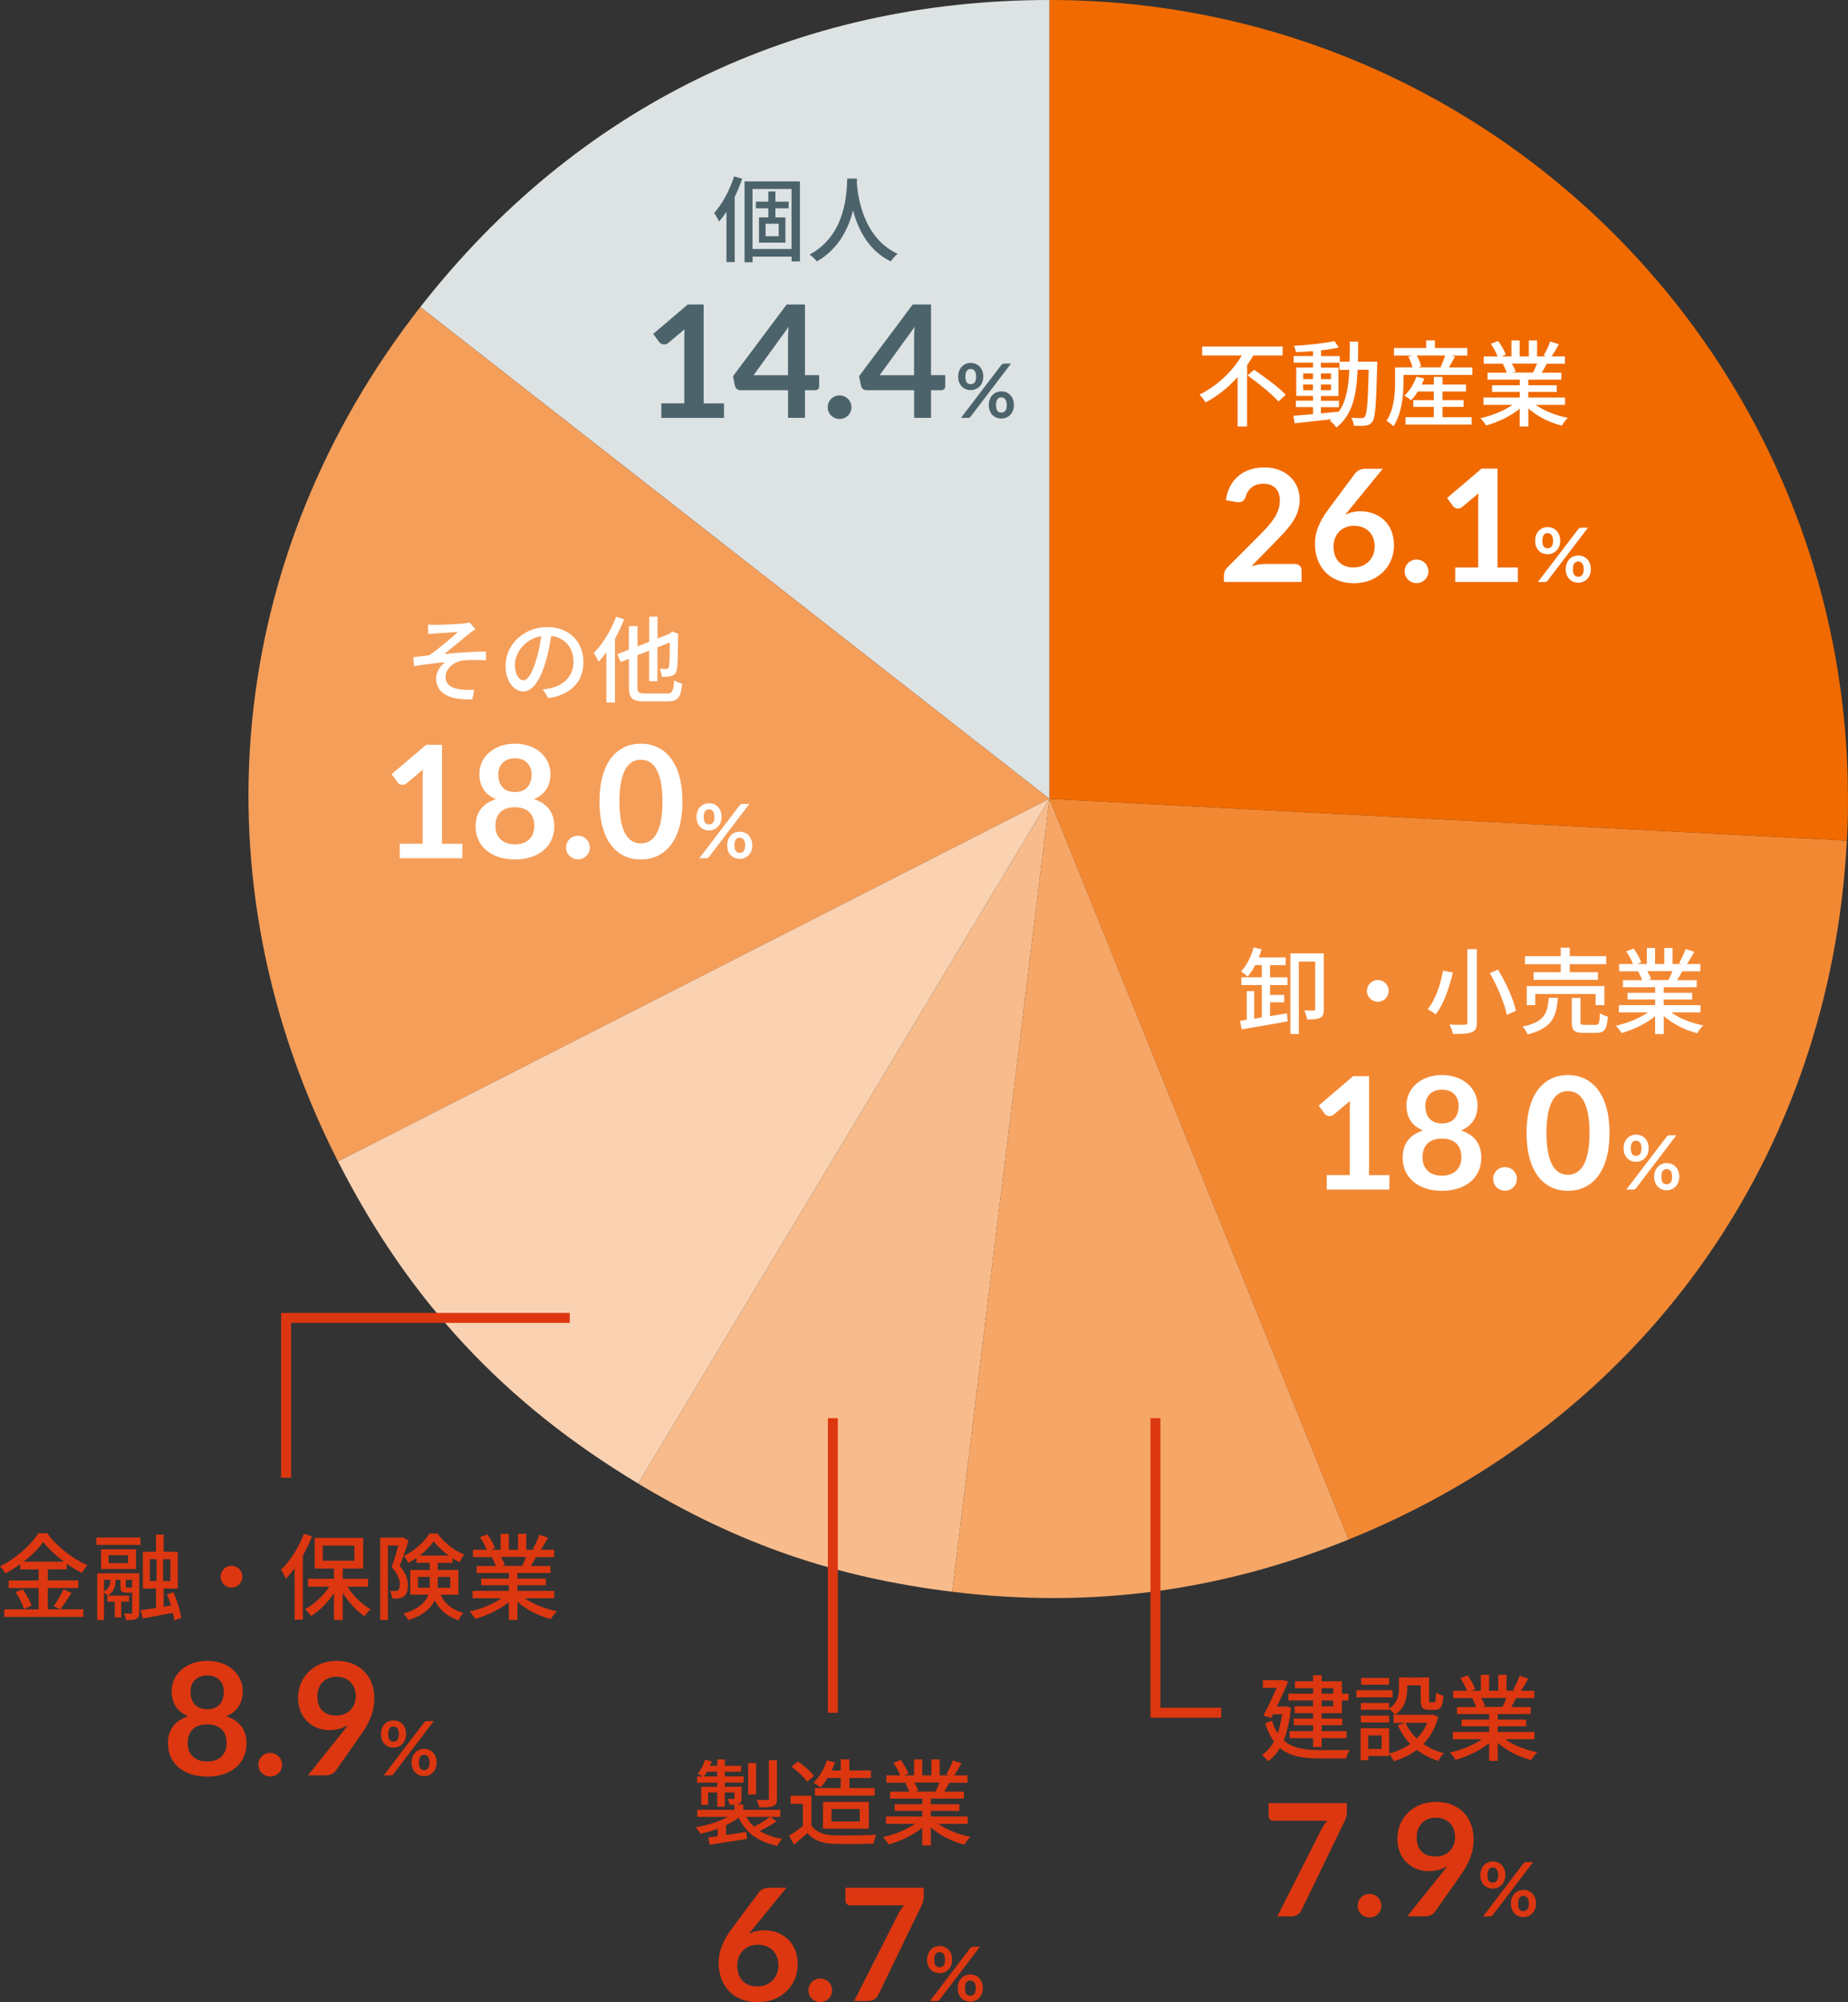
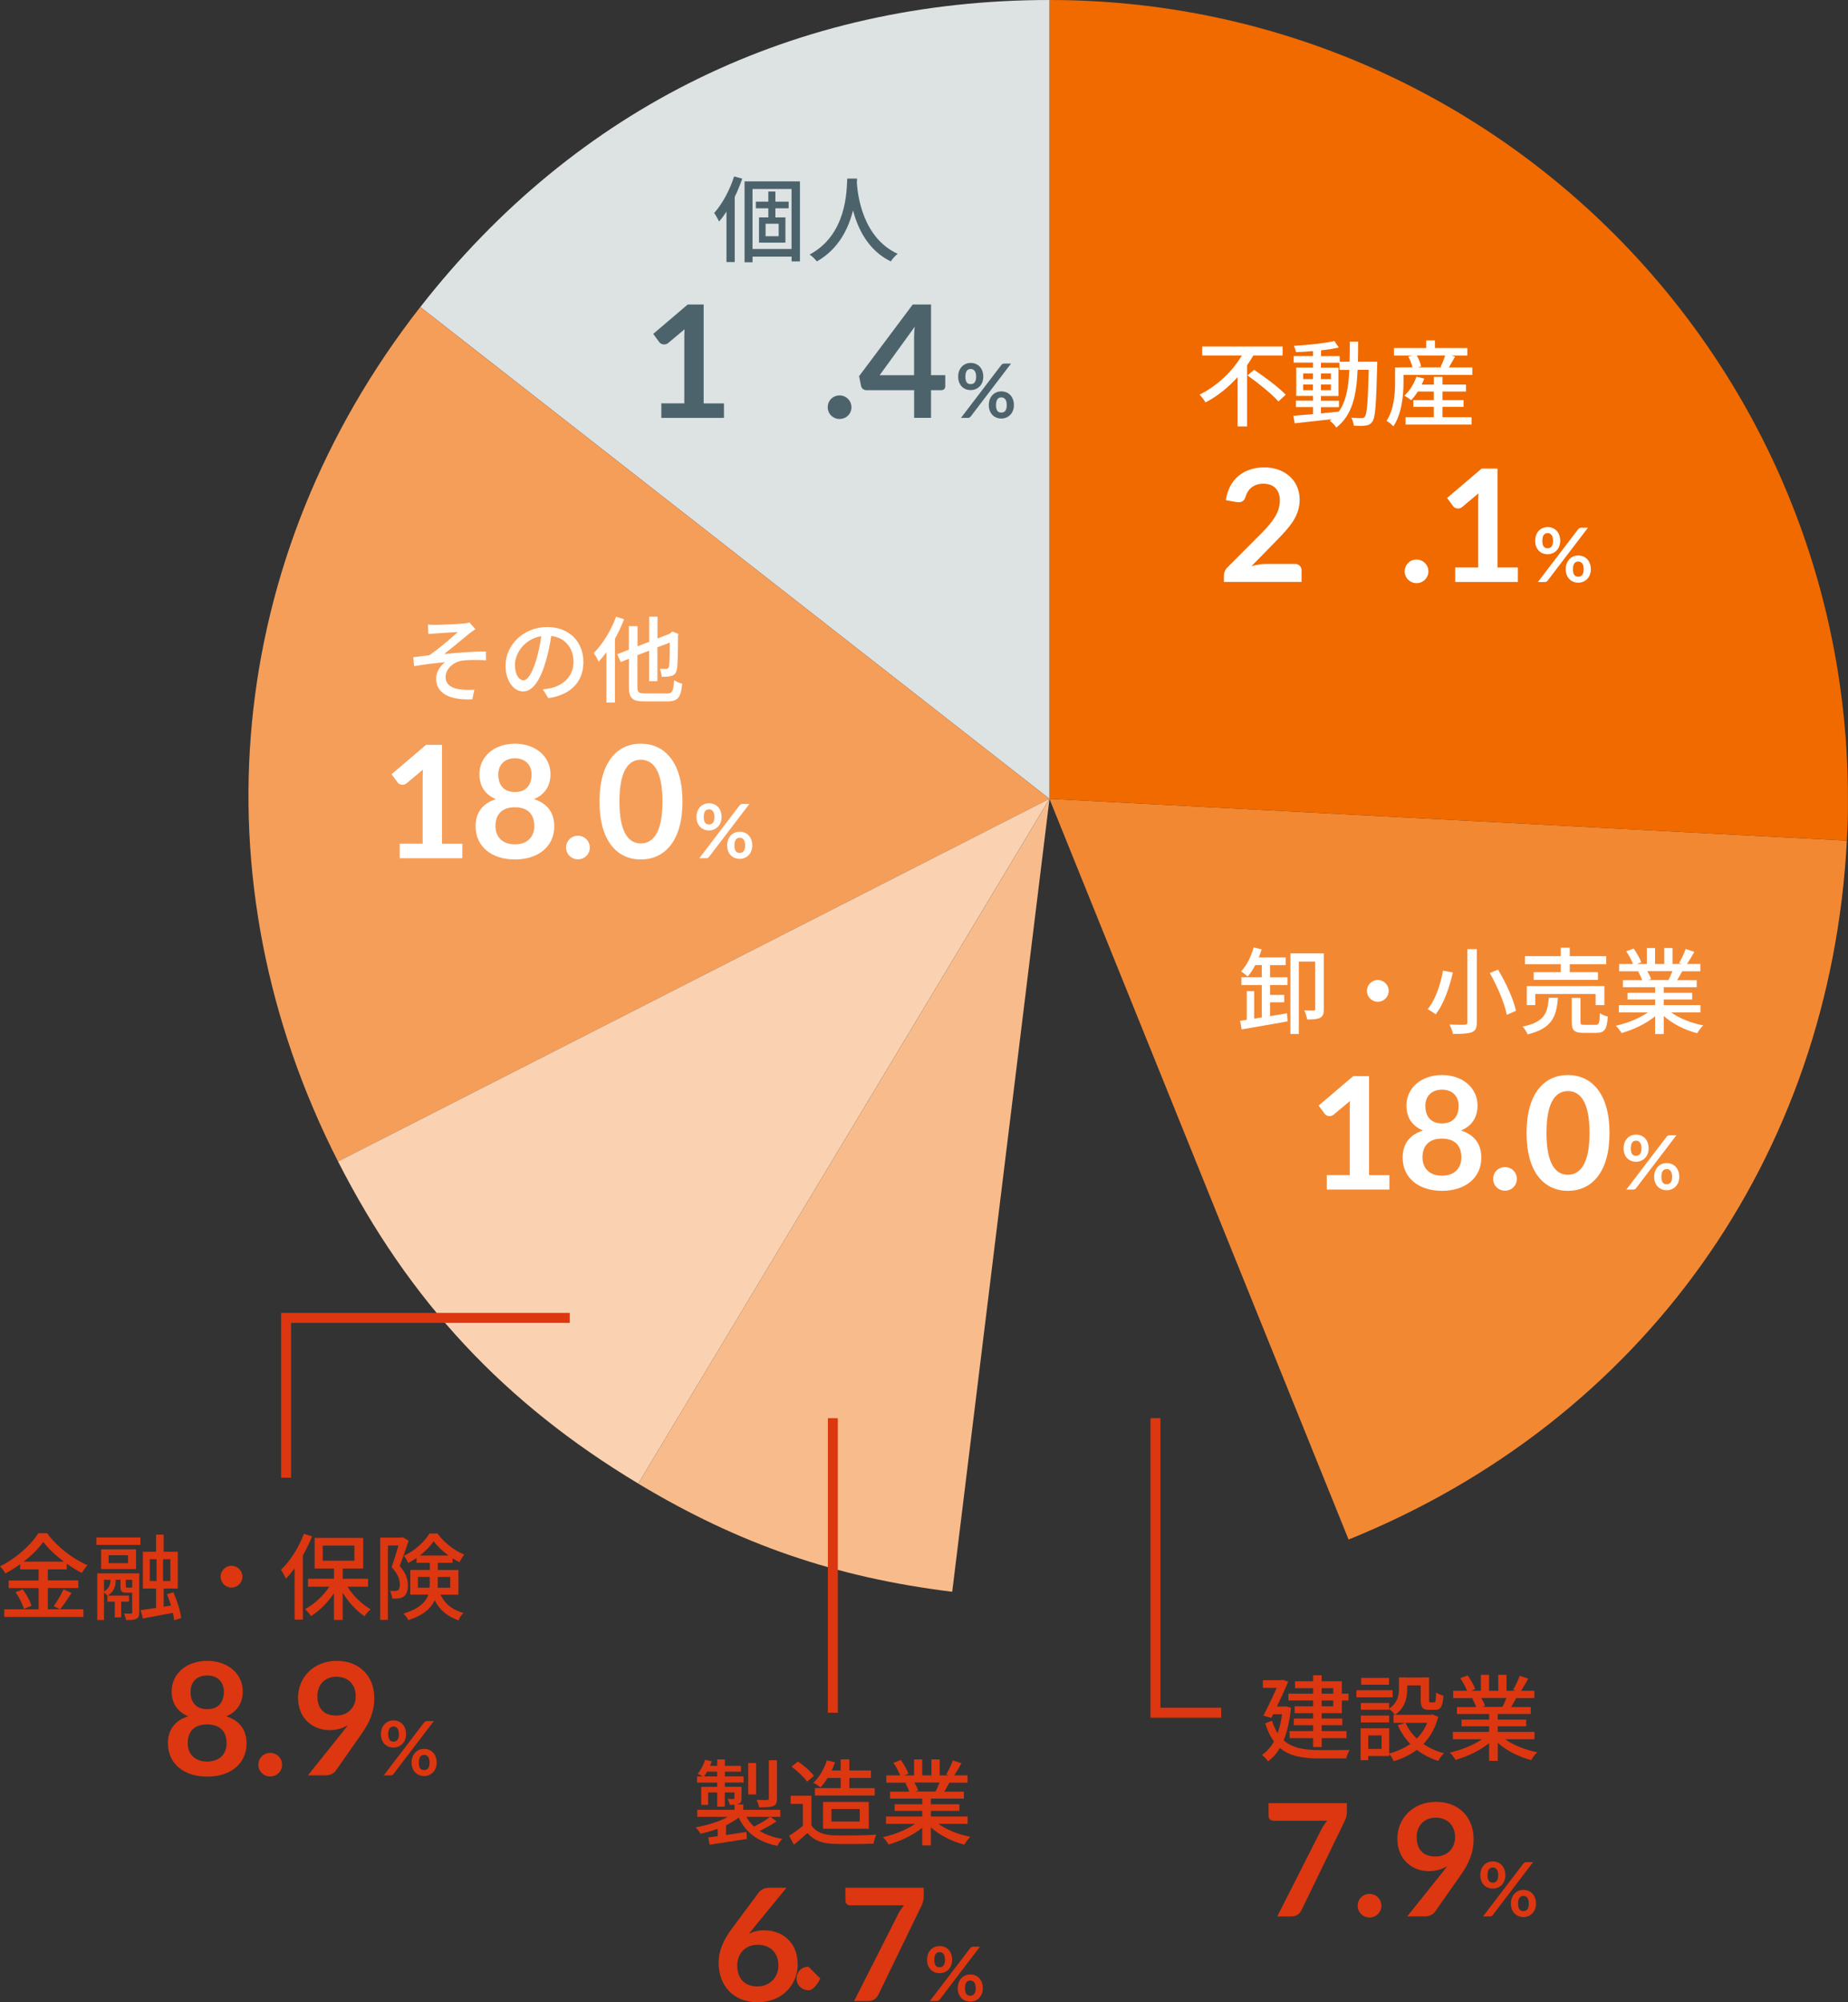
<svg xmlns="http://www.w3.org/2000/svg" id="b" width="371.73" height="402.56" viewBox="0 0 371.73 402.56">
  <rect x="0" y="0" width="371.73" height="402.56" fill="#333333" stroke="none" />
  <defs>
    <style>.d{fill:none;stroke:#dc3710;stroke-miterlimit:10;stroke-width:2px;}.e{fill:#f8bc8c;}.f{fill:#f59e59;}.g{fill:#dde2e3;}.h{fill:#dc3710;}.i{fill:#f38833;}.j{fill:#fad2b2;}.k{fill:#4c636c;}.l{fill:#fff;}.m{fill:#f06a00;}.n{fill:#f6a666;}</style>
  </defs>
  <g id="c">
    <path class="g" d="M211.11,160.61L84.55,61.73C115.95,21.54,160.11,0,211.11,0v160.61Z" />
    <path class="f" d="M211.11,160.61l-143.11,72.92c-28.95-56.83-22.72-121.54,16.54-171.8l126.57,98.88Z" />
    <path class="j" d="M211.11,160.61l-82.72,137.67c-26.99-16.22-46.09-36.7-60.39-64.76l143.11-72.92Z" />
    <path class="e" d="M211.11,160.61l-19.57,159.42c-23.51-2.89-42.85-9.55-63.15-21.74l82.72-137.67Z" />
-     <path class="n" d="M211.11,160.61l60.17,148.92c-25.91,10.47-52.01,13.9-79.74,10.5l19.57-159.42Z" />
    <path class="i" d="M211.11,160.61l160.39,8.41c-3.34,63.69-41.09,116.62-100.23,140.51l-60.17-148.92Z" />
    <path class="m" d="M211.11,160.61V0c88.7,0,160.61,71.91,160.61,160.61,0,3.81-.02,4.6-.22,8.41l-160.39-8.41Z" />
    <path class="h" d="M16.77,323.56v1.53H.85v-1.53h6.92v-4.27H1.74v-1.53h6.03v-2.23h-3.71v-1.04c-.95.68-1.95,1.3-2.97,1.85-.21-.4-.7-1.06-1.1-1.42,3.23-1.57,6.3-4.35,7.71-6.66h1.78c2,2.74,5.18,5.18,8.11,6.43-.42.45-.83,1.06-1.13,1.55-1-.51-2.04-1.15-3.04-1.85v1.13h-3.8v2.23h6.13v1.53h-6.13v4.27h7.15ZM4.56,319.56c.76,1,1.51,2.34,1.78,3.27l-1.53.66c-.23-.91-.96-2.33-1.68-3.37l1.44-.57ZM12.86,313.98c-1.66-1.25-3.16-2.65-4.16-3.97-.91,1.29-2.31,2.7-3.95,3.97h8.11ZM14.39,320.27c-.74,1.15-1.59,2.44-2.31,3.29l-1.27-.64c.66-.89,1.49-2.33,1.97-3.37l1.61.72Z" />
    <path class="h" d="M19.39,309.12h8.85v1.49h-8.85v-1.49ZM28.01,324.17c0,.68-.11,1.08-.59,1.29-.45.25-1.12.26-2.08.25-.04-.36-.23-.95-.4-1.3.6.02,1.23.02,1.4.02.19-.02.25-.08.25-.25v-3.97h-1.15c-.98,0-1.21-.25-1.21-1.29v-1.29h-.96v.02c0,1.02-.19,2.27-1.59,3.16h4.27v1.21h-1.57v3.16h-1.29v-3.16h-1.49v-1.19c-.15-.21-.44-.47-.68-.64v5.52h-1.36v-9.38h8.45v7.85ZM27.37,315.47h-7.03v-3.97h7.03v3.97ZM20.92,319.97c1.13-.62,1.29-1.61,1.29-2.34h-1.29v2.34ZM25.76,312.69h-3.91v1.59h3.91v-1.59ZM26.27,319.2c.23,0,.28-.02.32-.15v-1.42h-1.29v1.27c0,.26.04.3.26.3h.7ZM35.03,325.76c-.04-.43-.13-.95-.26-1.49-2.14.4-4.33.81-6.03,1.13l-.45-1.68c.85-.11,1.93-.26,3.1-.45v-3.89h-2.65v-7.39h2.65v-3.44h1.53v3.44h2.84v7.39h-2.84v3.65l1.48-.23c-.25-.79-.51-1.57-.81-2.27l1.29-.4c.74,1.66,1.42,3.82,1.57,5.18l-1.4.45ZM30.13,317.85h1.36v-4.37h-1.36v4.37ZM34.27,313.49h-1.47v4.37h1.47v-4.37Z" />
    <path class="h" d="M46.57,314.81c1.21,0,2.19.98,2.19,2.19s-.98,2.19-2.19,2.19-2.19-.98-2.19-2.19.98-2.19,2.19-2.19Z" />
    <path class="h" d="M62.77,308.91c-.53,1.3-1.15,2.59-1.85,3.84v12.89h-1.66v-10.34c-.57.78-1.17,1.49-1.76,2.1-.17-.42-.66-1.36-.98-1.78,1.83-1.74,3.57-4.46,4.61-7.24l1.65.53ZM69.88,319.01c1.15,1.83,2.95,3.57,4.67,4.54-.38.34-.96.96-1.23,1.4-1.59-1.06-3.2-2.82-4.39-4.71v5.46h-1.76v-5.37c-1.27,1.89-2.93,3.57-4.61,4.58-.28-.44-.81-1.06-1.21-1.4,1.81-.93,3.67-2.65,4.9-4.5h-4.29v-1.59h5.22v-2.06h-3.89v-6.16h9.77v6.16h-4.12v2.06h5.1v1.59h-4.16ZM64.92,313.79h6.37v-3.04h-6.37v3.04Z" />
    <path class="h" d="M82.2,309.76c-.51,1.55-1.19,3.54-1.81,5.08,1.32,1.47,1.64,2.74,1.66,3.86,0,1.1-.26,1.89-.85,2.29-.28.21-.64.32-1.02.38-.36.04-.85.06-1.3.02-.02-.45-.19-1.1-.45-1.53.4.02.76.02,1,.02.23,0,.45-.04.62-.13.26-.19.38-.68.38-1.21-.02-.95-.38-2.12-1.66-3.46.47-1.3,1-3.03,1.38-4.35h-2.12v14.95h-1.55v-16.54h4.29l.26-.08,1.17.7ZM88.61,320.61c1.1,2.21,2.57,3.04,4.61,3.69-.38.36-.81.96-.98,1.49-2.1-.79-3.65-1.83-4.8-4.05-.74,1.59-2.27,3.04-5.31,3.99-.15-.36-.66-1.04-.98-1.3,3.2-1,4.5-2.34,5.01-3.82h-3.63v-4.97h3.93v-1.42h-2.68v-.98c-.55.38-1.1.72-1.68,1-.15-.43-.55-1.06-.85-1.44,2.14-.98,4.16-2.86,5.14-4.48h1.61c1.34,1.82,3.4,3.46,5.37,4.22-.32.43-.7,1.06-.93,1.55-.45-.23-.93-.49-1.4-.79v.93h-2.97v1.42h4.14v4.97h-3.59ZM86.43,319.21c.02-.26.02-.51.02-.77v-1.4h-2.38v2.17h2.36ZM90.23,312.75c-1.17-.85-2.25-1.87-2.99-2.87-.66.95-1.65,1.99-2.8,2.87h5.79ZM88.06,317.04v1.44c0,.25,0,.49-.02.74h2.53v-2.17h-2.51Z" />
-     <path class="h" d="M105.56,321.31c1.65,1.21,4.08,2.17,6.47,2.63-.42.4-.95,1.1-1.21,1.57-2.48-.62-4.95-1.87-6.73-3.46v3.63h-1.74v-3.57c-1.83,1.49-4.37,2.7-6.75,3.37-.25-.43-.78-1.12-1.15-1.47,2.29-.51,4.76-1.49,6.45-2.68h-5.84v-1.47h7.3v-1.13h-5.56v-1.34h5.56v-1.13h-6.48v-1.4h3.86c-.17-.53-.49-1.21-.77-1.72l.28-.08h-4.12v-1.47h2.78c-.28-.76-.83-1.78-1.36-2.55l1.49-.55c.6.83,1.27,2,1.53,2.76l-.85.34h1.99v-3.21h1.64v3.21h1.85v-3.21h1.66v3.21h1.81l-.49-.19c.45-.76,1.04-1.97,1.32-2.82l1.74.57c-.47.85-1,1.76-1.46,2.44h2.68v1.47h-3.72l.06.02c-.34.64-.7,1.27-1.02,1.78h3.95v1.4h-6.64v1.13h5.73v1.34h-5.73v1.13h7.39v1.47h-5.92ZM100.78,313.03c.32.55.62,1.17.76,1.61l-.66.19h4.14c.28-.49.59-1.19.81-1.8h-5.05Z" />
    <path class="h" d="M33.77,350.55c0-2.69,1.29-4.58,4.08-5.48-2.22-.93-3.32-2.65-3.32-5.04,0-3.46,2.94-6.11,7.15-6.11s7.15,2.65,7.15,6.11c0,2.39-1.12,4.11-3.32,5.04,2.79.9,4.08,2.79,4.08,5.48,0,4.03-3.2,6.65-7.9,6.65s-7.9-2.61-7.9-6.65ZM45.58,350.49c0-2.5-1.46-3.79-3.91-3.79s-3.91,1.29-3.91,3.79c0,2.11,1.35,3.67,3.91,3.67s3.91-1.56,3.91-3.67ZM45.03,340.1c0-1.7-1.05-3.24-3.35-3.24s-3.35,1.54-3.35,3.24c0,1.81.82,3.54,3.35,3.54s3.35-1.73,3.35-3.54Z" />
    <path class="h" d="M54.36,352.43c1.32,0,2.38,1.05,2.38,2.38s-1.06,2.36-2.38,2.36-2.39-1.02-2.39-2.36,1.04-2.38,2.39-2.38Z" />
    <path class="h" d="M59.95,341.31c0-4.06,3.17-7.39,7.78-7.39s7.56,3.09,7.56,7.51c0,2.82-1.02,4.96-2.57,7.18l-5.21,7.43c-.36.5-1.1.9-2,.9h-3.57l7.07-8.83c.36-.44.66-.85.96-1.28-1.05.68-2.33,1.02-3.72,1.02-3.17,0-6.3-2.21-6.3-6.55ZM67.67,337.11c-2.35,0-3.83,1.64-3.83,3.91,0,2.54,1.37,3.9,3.78,3.9s3.94-1.68,3.94-3.87c0-2.47-1.61-3.94-3.89-3.94Z" />
    <path class="h" d="M79.15,351.36c-1.45,0-2.52-1.04-2.52-2.7s1.06-2.76,2.52-2.76,2.53,1.06,2.53,2.76-1.19,2.7-2.53,2.7ZM85.31,346.32c.12-.15.28-.29.6-.29h1.35l-8.11,10.64c-.12.16-.3.28-.57.28h-1.39l8.11-10.63ZM79.15,347.12c-.61,0-1.06.38-1.06,1.55s.45,1.49,1.06,1.49,1.09-.37,1.09-1.49-.48-1.55-1.09-1.55ZM85.31,357.08c-1.45,0-2.52-1.06-2.52-2.7s1.06-2.76,2.52-2.76,2.53,1.06,2.53,2.76-1.19,2.7-2.53,2.7ZM85.31,352.83c-.6,0-1.06.38-1.06,1.55s.46,1.5,1.06,1.5,1.1-.37,1.1-1.5-.49-1.55-1.1-1.55Z" />
    <path class="h" d="M259.68,343.35c-.25,2.65-.76,4.82-1.47,6.56,1.81,1.59,4.29,1.95,7.28,1.95.87.02,4.92,0,5.99-.02-.26.4-.57,1.19-.68,1.7h-5.37c-3.33,0-5.97-.42-7.96-2.1-.68,1.13-1.47,2.02-2.4,2.67-.26-.38-.87-1.04-1.23-1.27.96-.64,1.78-1.55,2.42-2.7-.7-.95-1.29-2.16-1.76-3.67l1.38-.51c.3,1,.68,1.83,1.12,2.51.4-1.1.7-2.36.89-3.82h-1.8l-.36.74-1.59-.45c.89-1.72,1.93-3.91,2.67-5.58h-2.78v-1.55h3.61l.28-.08,1.21.36c-.6,1.44-1.44,3.27-2.27,5.01h1.49l.28-.04,1.04.28ZM264.14,341.89h-4.97v-1.38h4.97v-1.1h-3.65v-1.38h3.65v-1.21h1.72v1.21h4.06v2.48h1.34v1.38h-1.34v2.55h-4.06v1.08h4.14v1.34h-4.14v1.19h4.99v1.42h-4.99v1.78h-1.72v-1.78h-4.73v-1.42h4.73v-1.19h-3.89v-1.34h3.89v-1.08h-3.72v-1.38h3.72v-1.17ZM265.86,340.51h2.33v-1.1h-2.33v1.1ZM268.18,341.89h-2.33v1.17h2.33v-1.17Z" />
    <path class="h" d="M280.13,341.25h-7.28v-1.42h7.28v1.42ZM289.31,345.18c-.6,2.27-1.64,4.06-2.99,5.46,1.19.81,2.59,1.46,4.14,1.85-.4.36-.93,1.08-1.15,1.55-1.63-.51-3.06-1.27-4.31-2.23-1.36,1.02-2.93,1.78-4.65,2.29-.17-.42-.57-1.1-.91-1.47v.42h-4.22v.85h-1.53v-6.43h5.75v5.07c1.55-.4,3.01-1.04,4.25-1.91-1.04-1.08-1.89-2.34-2.53-3.78l1.57-.47c.53,1.17,1.29,2.25,2.25,3.16.89-.87,1.61-1.93,2.1-3.16h-6.77v-1.61h7.52l.32-.08,1.15.49ZM283.06,339.57c0,1.72-.42,3.86-2.46,5.2-.21-.32-.81-.93-1.17-1.19v.17h-5.69v-1.36h5.69v1.12c1.72-1.13,1.97-2.68,1.97-3.97v-2.29h1.66v.02h2.72v-.02h1.68v4.5c0,.45.04.51.3.51h.72c.28,0,.34-.25.4-1.98.34.28,1.02.55,1.47.64-.15,2.27-.57,2.85-1.7,2.85h-1.15c-1.32,0-1.72-.43-1.72-2.02v-2.89h-2.72v.72ZM279.43,346.3h-5.69v-1.38h5.69v1.38ZM279.41,338.72h-5.6v-1.38h5.6v1.38ZM277.91,348.91h-2.68v2.72h2.68v-2.72Z" />
    <path class="h" d="M302.75,349.66c1.64,1.21,4.08,2.17,6.47,2.63-.42.4-.95,1.1-1.21,1.57-2.48-.62-4.95-1.87-6.73-3.46v3.63h-1.74v-3.57c-1.83,1.49-4.37,2.7-6.75,3.37-.25-.43-.78-1.12-1.15-1.47,2.29-.51,4.76-1.49,6.45-2.68h-5.84v-1.47h7.3v-1.13h-5.56v-1.34h5.56v-1.13h-6.48v-1.4h3.86c-.17-.53-.49-1.21-.78-1.72l.28-.08h-4.12v-1.47h2.78c-.28-.76-.83-1.78-1.36-2.55l1.49-.55c.6.83,1.27,2,1.53,2.76l-.85.34h1.98v-3.21h1.65v3.21h1.85v-3.21h1.66v3.21h1.81l-.49-.19c.45-.76,1.04-1.97,1.32-2.82l1.74.57c-.47.85-1,1.76-1.46,2.44h2.68v1.47h-3.72l.06.02c-.34.64-.7,1.27-1.02,1.78h3.95v1.4h-6.64v1.13h5.73v1.34h-5.73v1.13h7.39v1.47h-5.92ZM297.97,341.38c.32.55.62,1.17.76,1.61l-.66.19h4.14c.28-.49.59-1.19.81-1.8h-5.05Z" />
    <path class="h" d="M270.93,362.53v1.69c0,1.01-.28,1.57-.49,2l-8.61,17.76c-.36.74-.96,1.32-2.08,1.32h-2.82l8.82-17.4c.36-.71.77-1.32,1.23-1.84h-10.9c-.49,0-.9-.41-.9-.9v-2.63h15.75Z" />
    <path class="h" d="M275.49,380.78c1.32,0,2.38,1.05,2.38,2.38s-1.06,2.36-2.38,2.36-2.39-1.02-2.39-2.36,1.04-2.38,2.39-2.38Z" />
    <path class="h" d="M281.08,369.66c0-4.06,3.17-7.39,7.78-7.39s7.56,3.09,7.56,7.51c0,2.82-1.02,4.96-2.57,7.18l-5.21,7.43c-.36.5-1.1.9-2,.9h-3.57l7.07-8.83c.36-.44.66-.85.96-1.28-1.05.68-2.33,1.02-3.72,1.02-3.17,0-6.3-2.21-6.3-6.55ZM288.8,365.45c-2.35,0-3.83,1.64-3.83,3.91,0,2.54,1.37,3.9,3.78,3.9s3.94-1.68,3.94-3.87c0-2.47-1.61-3.94-3.89-3.94Z" />
    <path class="h" d="M300.28,379.71c-1.45,0-2.51-1.04-2.51-2.7s1.06-2.76,2.51-2.76,2.53,1.06,2.53,2.76-1.19,2.7-2.53,2.7ZM306.44,374.67c.12-.15.28-.29.6-.29h1.35l-8.11,10.64c-.12.16-.3.28-.57.28h-1.39l8.11-10.63ZM300.28,375.47c-.61,0-1.06.38-1.06,1.55s.45,1.49,1.06,1.49,1.09-.37,1.09-1.49-.48-1.55-1.09-1.55ZM306.44,385.43c-1.45,0-2.52-1.06-2.52-2.7s1.07-2.76,2.52-2.76,2.53,1.06,2.53,2.76-1.19,2.7-2.53,2.7ZM306.44,381.18c-.6,0-1.07.38-1.07,1.55s.46,1.5,1.07,1.5,1.09-.37,1.09-1.5-.49-1.55-1.09-1.55Z" />
    <path class="l" d="M252.11,71.48c-.4.64-.79,1.3-1.25,1.95v12.31h-1.91v-9.93c-1.81,2.02-4.01,3.82-6.45,5.1-.28-.47-.83-1.19-1.21-1.57,3.59-1.76,6.69-4.78,8.51-7.87h-7.98v-1.8h16.18v1.8h-5.9ZM252.26,74.35c2.12,1.42,4.99,3.55,6.37,5.01l-1.47,1.36c-1.27-1.46-4.06-3.71-6.22-5.24l1.32-1.13Z" />
    <path class="l" d="M277.04,72.72s0,.62-.02.83c-.19,7.79-.36,10.4-.96,11.21-.4.57-.81.74-1.42.81-.57.08-1.44.06-2.31.02-.04-.45-.23-1.13-.51-1.61.91.08,1.7.09,2.08.09.28,0,.47-.06.64-.3.44-.53.62-3.01.78-9.42h-2.23c-.23,5.16-1.06,9.11-4.29,11.61-.3-.47-.85-1.06-1.32-1.38.13-.09.26-.19.4-.3-2.72.32-5.44.6-7.45.83l-.26-1.51c1.08-.08,2.46-.21,3.95-.34v-1.42h-3.44v-1.29h3.44v-.95h-3.38v-5.71h3.38v-.98h-3.89v-1.32h3.89v-1c-1.17.11-2.36.17-3.44.21-.04-.36-.25-.93-.42-1.27,2.8-.15,6.2-.51,8.17-.96l.87,1.29c-1,.25-2.25.43-3.57.59v1.15h3.76v1.12h1.98c.04-1.27.04-2.61.04-4.03h1.68c0,1.4,0,2.74-.04,4.03h3.89ZM262.14,76.22h1.97v-1.13h-1.97v1.13ZM264.1,78.45v-1.15h-1.97v1.15h1.97ZM265.71,83.12c1.17-.11,2.4-.23,3.59-.36,1.49-2.1,1.97-4.92,2.12-8.39h-2v-1.44h-3.71v.98h3.52v5.71h-3.52v.95h3.63v1.29h-3.63v1.27ZM267.73,76.22v-1.13h-2.02v1.13h2.02ZM265.71,77.3v1.15h2.02v-1.15h-2.02Z" />
    <path class="l" d="M296.16,73.86v1.53h-13.84v1.46c0,2.53-.34,6.35-2.04,8.87-.28-.32-1-.93-1.38-1.12,1.55-2.31,1.72-5.54,1.72-7.77v-2.95h.95v-.02h2.55c-.15-.66-.47-1.49-.83-2.17l.76-.21h-3.65v-1.51h6.48v-1.53h1.76v1.53h6.52v1.51h-3.21l.74.23c-.45.76-.87,1.53-1.23,2.16h4.71ZM290.15,83.88h5.86v1.49h-13.27v-1.49h5.67v-2.08h-4.12v-1.36h4.12v-1.72h-3.21c-.42.66-.89,1.27-1.34,1.74-.32-.26-.98-.7-1.36-.91,1.04-.95,1.93-2.38,2.42-3.82l1.57.38c-.15.42-.32.81-.51,1.21h2.44v-1.55h1.74v1.55h4.73v1.4h-4.73v1.72h4.24v1.36h-4.24v2.08ZM284.99,71.48c.4.7.76,1.59.87,2.19l-.62.19h4.75l-.21-.08c.3-.62.68-1.55.91-2.31h-5.69Z" />
-     <path class="l" d="M308.9,81.38c1.64,1.21,4.08,2.17,6.47,2.63-.42.4-.95,1.1-1.21,1.57-2.48-.62-4.95-1.87-6.73-3.46v3.63h-1.74v-3.57c-1.83,1.49-4.37,2.7-6.75,3.37-.25-.43-.78-1.12-1.15-1.47,2.29-.51,4.76-1.49,6.45-2.68h-5.84v-1.47h7.3v-1.13h-5.56v-1.34h5.56v-1.13h-6.48v-1.4h3.86c-.17-.53-.49-1.21-.78-1.72l.28-.08h-4.12v-1.47h2.78c-.28-.76-.83-1.78-1.36-2.55l1.49-.55c.6.83,1.27,2,1.53,2.76l-.85.34h1.98v-3.21h1.65v3.21h1.85v-3.21h1.66v3.21h1.81l-.49-.19c.45-.76,1.04-1.97,1.32-2.82l1.74.57c-.47.85-1,1.76-1.46,2.44h2.68v1.47h-3.72l.06.02c-.34.64-.7,1.27-1.02,1.78h3.95v1.4h-6.64v1.13h5.73v1.34h-5.73v1.13h7.39v1.47h-5.92ZM304.12,73.1c.32.55.62,1.17.76,1.61l-.66.19h4.14c.28-.49.59-1.19.81-1.8h-5.05Z" />
    <path class="l" d="M261.43,100.48c0,3.37-2.13,5.59-4.57,8.12l-5.13,5.24c1.01-.3,1.98-.46,2.87-.46h5.84c.83,0,1.37.52,1.37,1.29v2.33h-15.62v-1.29c0-.52.2-1.12.69-1.61l6.91-6.93c2.31-2.36,3.65-4.17,3.65-6.58,0-2.19-1.32-3.34-3.32-3.34-1.87,0-3.09,1.02-3.57,2.61-.24.8-.69,1.12-1.4,1.12-.16,0-.33-.02-.52-.05l-2.05-.36c.63-4.36,3.73-6.6,7.76-6.6s7.09,2.58,7.09,6.49Z" />
-     <path class="l" d="M280.41,109.61c0,4.24-3.24,7.65-8.05,7.65s-7.86-3.23-7.86-8c0-2.14.85-4.38,2.68-6.82l5.43-7.29c.38-.5,1.13-.91,2.08-.91h3.46l-6.76,8.27c-.3.36-.55.66-.8.99.88-.44,1.89-.71,3.09-.71,3.46,0,6.72,2.28,6.72,6.82ZM272.28,114.09c2.47,0,4.24-1.79,4.24-4.19,0-2.61-1.69-4.19-4.17-4.19s-4.11,1.8-4.11,4.16c0,2.52,1.4,4.22,4.05,4.22Z" />
    <path class="l" d="M284.95,112.5c1.32,0,2.38,1.06,2.38,2.38s-1.06,2.36-2.38,2.36-2.39-1.02-2.39-2.36,1.04-2.38,2.39-2.38Z" />
    <path class="l" d="M292.73,114.1h4.61v-13.28c0-.52.02-1.05.05-1.62l-3.28,2.74c-.27.24-.57.3-.83.3-.43,0-.79-.21-.96-.44l-1.23-1.68,6.94-5.91h3.2v19.89h4.09v2.91h-12.6v-2.91Z" />
    <path class="l" d="M311.31,111.43c-1.45,0-2.51-1.04-2.51-2.7s1.06-2.76,2.51-2.76,2.53,1.06,2.53,2.76-1.19,2.7-2.53,2.7ZM317.47,106.39c.12-.15.28-.29.6-.29h1.35l-8.11,10.64c-.12.16-.3.28-.57.28h-1.39l8.11-10.63ZM311.31,107.19c-.61,0-1.06.38-1.06,1.55s.45,1.49,1.06,1.49,1.09-.37,1.09-1.49-.48-1.55-1.09-1.55ZM317.47,117.15c-1.45,0-2.52-1.06-2.52-2.7s1.07-2.76,2.52-2.76,2.53,1.06,2.53,2.76-1.19,2.7-2.53,2.7ZM317.47,112.9c-.6,0-1.07.38-1.07,1.55s.46,1.5,1.07,1.5,1.09-.37,1.09-1.5-.49-1.55-1.09-1.55Z" />
    <path class="k" d="M149.3,35.92c-.42,1.23-.93,2.48-1.51,3.67v13.1h-1.66v-10.15c-.47.74-.98,1.42-1.49,2-.17-.4-.68-1.3-.98-1.72,1.63-1.8,3.12-4.58,4.01-7.35l1.65.45ZM160.91,36.47v16.09h-1.68v-.96h-7.85v1.13h-1.61v-16.26h11.13ZM159.22,50.06v-12.06h-7.85v12.06h7.85ZM155.97,41.88v1.83h2.02v5.07h-5.31v-5.07h1.87v-1.83h-2.51v-1.34h2.51v-2.04h1.42v2.04h2.67v1.34h-2.67ZM156.63,44.98h-2.63v2.51h2.63v-2.51Z" />
    <path class="k" d="M172.36,36.79c.17,2.48,1.17,11.02,8.21,14.24-.55.43-1.08,1.04-1.38,1.53-4.54-2.19-6.64-6.58-7.6-10.27-.91,3.63-2.87,7.77-7.28,10.27-.32-.43-.89-1-1.46-1.38,7.52-4.01,7.45-12.86,7.58-15.28h1.98l-.06.89Z" />
    <path class="k" d="M133.04,81.1h4.61v-13.27c0-.52.02-1.06.05-1.62l-3.28,2.74c-.27.24-.57.3-.83.3-.43,0-.79-.21-.96-.44l-1.23-1.68,6.94-5.91h3.2v19.89h4.09v2.91h-12.6v-2.91Z" />
-     <path class="k" d="M161.91,75.43h2.87v2.25c0,.42-.28.77-.8.77h-2.06v5.56h-3.4v-5.56h-9.61c-.52,0-.96-.36-1.07-.85l-.39-1.97,10.79-14.41h3.68v14.2ZM158.51,67.99c0-.68.03-1.46.14-2.3l-7.07,9.75h6.93v-7.45Z" />
    <path class="k" d="M168.89,79.5c1.32,0,2.38,1.05,2.38,2.38s-1.06,2.36-2.38,2.36-2.39-1.02-2.39-2.36,1.04-2.38,2.39-2.38Z" />
    <path class="k" d="M187.27,75.43h2.87v2.25c0,.42-.28.77-.8.77h-2.06v5.56h-3.4v-5.56h-9.61c-.52,0-.96-.36-1.07-.85l-.39-1.97,10.79-14.41h3.68v14.2ZM183.87,67.99c0-.68.03-1.46.14-2.3l-7.07,9.75h6.93v-7.45Z" />
    <path class="k" d="M195.26,78.43c-1.45,0-2.52-1.04-2.52-2.7s1.07-2.76,2.52-2.76,2.53,1.06,2.53,2.76-1.19,2.7-2.53,2.7ZM201.42,73.39c.12-.15.28-.29.6-.29h1.35l-8.11,10.64c-.12.16-.3.28-.57.28h-1.39l8.11-10.63ZM195.26,74.19c-.61,0-1.07.38-1.07,1.55s.45,1.49,1.07,1.49,1.09-.37,1.09-1.49-.48-1.55-1.09-1.55ZM201.42,84.15c-1.45,0-2.52-1.06-2.52-2.7s1.07-2.76,2.52-2.76,2.53,1.06,2.53,2.76-1.19,2.7-2.53,2.7ZM201.42,79.9c-.6,0-1.07.38-1.07,1.55s.46,1.5,1.07,1.5,1.09-.37,1.09-1.5-.49-1.55-1.09-1.55Z" />
    <path class="l" d="M258.88,203.72l.13,1.63c-3.27.59-6.79,1.19-9.24,1.61l-.32-1.72,1.34-.21v-5.75h1.49v5.52l1.53-.25v-6.5h-4.1v-1.57h4.1v-2.44h-1.32c-.45.87-.96,1.66-1.51,2.29-.3-.28-.96-.79-1.34-1.02,1.13-1.17,2.02-2.99,2.53-4.82l1.61.38c-.17.55-.36,1.1-.57,1.63h5.41v1.55h-3.14v2.44h3.5v1.57h-3.5v1.97h2.85v1.49h-2.85v2.78l3.4-.57ZM266.29,202.89c0,.89-.17,1.44-.74,1.74-.59.3-1.42.34-2.61.34-.06-.49-.34-1.32-.59-1.83.81.04,1.63.04,1.89.04.25-.02.32-.09.32-.32v-9.53h-3.29v14.56h-1.7v-16.22h6.71v11.23Z" />
    <path class="l" d="M277.15,197.03c1.21,0,2.19.98,2.19,2.19s-.98,2.19-2.19,2.19-2.19-.98-2.19-2.19.98-2.19,2.19-2.19Z" />
    <path class="l" d="M292.25,195.52c-.66,2.82-1.76,6.28-3.46,8.41-.42-.32-1.15-.79-1.61-1.02,1.63-1.97,2.65-5.24,3.08-7.75l1.98.36ZM297.07,190.83v14.71c0,1.17-.28,1.7-1.02,2-.76.28-1.97.34-3.78.34-.09-.53-.42-1.36-.7-1.89,1.32.06,2.67.06,3.06.04.38-.02.53-.13.53-.49v-14.71h1.91ZM301.33,194.95c1.59,2.61,3.14,6.01,3.61,8.28l-1.85.81c-.4-2.21-1.87-5.71-3.42-8.41l1.66-.68Z" />
    <path class="l" d="M313.38,200.62c-.3,3.84-1.21,6.14-6.09,7.35-.19-.45-.64-1.21-1.02-1.57,4.4-.91,5.03-2.67,5.27-5.79h1.83ZM313.95,193.85h-7.2v-1.61h7.2v-1.7h1.81v1.7h7.34v1.61h-7.34v1.61h5.67v1.55h-12.93v-1.55h5.45v-1.61ZM320.96,202.08v-2.23h-12.14v2.23h-1.7v-3.82h15.6v3.82h-1.76ZM320.96,206.05c.66,0,.78-.28.87-2.34.36.28,1.1.57,1.59.68-.19,2.61-.66,3.27-2.31,3.27h-2.55c-1.93,0-2.4-.49-2.4-2.23v-4.8h1.76v4.78c0,.57.11.64.85.64h2.19Z" />
    <path class="l" d="M336.14,203.53c1.64,1.21,4.08,2.17,6.47,2.63-.42.4-.95,1.1-1.21,1.57-2.48-.62-4.95-1.87-6.73-3.46v3.63h-1.74v-3.57c-1.83,1.49-4.37,2.7-6.75,3.37-.25-.43-.78-1.12-1.15-1.47,2.29-.51,4.76-1.49,6.45-2.68h-5.84v-1.47h7.3v-1.13h-5.56v-1.34h5.56v-1.13h-6.48v-1.4h3.86c-.17-.53-.49-1.21-.78-1.72l.28-.08h-4.12v-1.47h2.78c-.28-.76-.83-1.78-1.36-2.55l1.49-.55c.6.83,1.27,2,1.53,2.76l-.85.34h1.98v-3.21h1.65v3.21h1.85v-3.21h1.66v3.21h1.81l-.49-.19c.45-.76,1.04-1.97,1.32-2.82l1.74.57c-.47.85-1,1.76-1.46,2.44h2.68v1.47h-3.72l.06.02c-.34.64-.7,1.27-1.02,1.78h3.95v1.4h-6.64v1.13h5.73v1.34h-5.73v1.13h7.39v1.47h-5.92ZM331.36,195.25c.32.55.62,1.17.76,1.61l-.66.19h4.14c.28-.49.59-1.19.81-1.8h-5.05Z" />
    <path class="l" d="M266.89,236.25h4.61v-13.27c0-.52.02-1.06.05-1.62l-3.28,2.74c-.27.24-.57.3-.83.3-.43,0-.79-.21-.96-.44l-1.23-1.68,6.94-5.91h3.2v19.89h4.09v2.91h-12.6v-2.91Z" />
    <path class="l" d="M282.15,232.77c0-2.69,1.29-4.58,4.08-5.48-2.22-.93-3.32-2.65-3.32-5.04,0-3.46,2.94-6.11,7.15-6.11s7.15,2.65,7.15,6.11c0,2.39-1.12,4.11-3.32,5.04,2.79.9,4.08,2.79,4.08,5.48,0,4.03-3.2,6.65-7.91,6.65s-7.91-2.61-7.91-6.65ZM293.96,232.71c0-2.5-1.46-3.79-3.91-3.79s-3.91,1.29-3.91,3.79c0,2.11,1.35,3.67,3.91,3.67s3.91-1.56,3.91-3.67ZM293.41,222.32c0-1.7-1.06-3.24-3.35-3.24s-3.35,1.54-3.35,3.24c0,1.81.82,3.54,3.35,3.54s3.35-1.73,3.35-3.54Z" />
    <path class="l" d="M302.74,234.65c1.32,0,2.38,1.05,2.38,2.38s-1.05,2.36-2.38,2.36-2.39-1.02-2.39-2.36,1.04-2.38,2.39-2.38Z" />
    <path class="l" d="M315.38,239.42c-4.74,0-8.31-3.68-8.31-11.64s3.58-11.64,8.31-11.64,8.38,3.67,8.38,11.64-3.62,11.64-8.38,11.64ZM315.38,219.37c-2.24,0-4.3,1.81-4.3,8.41s2.06,8.41,4.3,8.41,4.36-1.81,4.36-8.41-2.09-8.41-4.36-8.41Z" />
    <path class="l" d="M329.1,233.58c-1.45,0-2.51-1.04-2.51-2.7s1.06-2.76,2.51-2.76,2.53,1.06,2.53,2.76-1.19,2.7-2.53,2.7ZM335.26,228.54c.12-.15.28-.29.6-.29h1.35l-8.11,10.64c-.12.16-.3.28-.57.28h-1.39l8.11-10.63ZM329.1,229.34c-.61,0-1.06.38-1.06,1.55s.45,1.49,1.06,1.49,1.09-.37,1.09-1.49-.48-1.55-1.09-1.55ZM335.26,239.3c-1.45,0-2.52-1.06-2.52-2.7s1.07-2.76,2.52-2.76,2.53,1.06,2.53,2.76-1.19,2.7-2.53,2.7ZM335.26,235.05c-.6,0-1.07.38-1.07,1.55s.46,1.5,1.07,1.5,1.09-.37,1.09-1.5-.49-1.55-1.09-1.55Z" />
    <path class="l" d="M87.73,125.64c.79,0,4.48-.17,5.58-.28.51-.06.91-.13,1.13-.21l1.19,1.36c-.32.21-.89.59-1.21.85-1.34,1.1-3.67,3.04-5.07,4.14,2.68-.28,5.92-.51,8.39-.51l.02,1.76c-1.81-.09-3.63-.09-4.75.06-1.76.26-3.38,1.65-3.38,3.29s1.34,2.31,3.02,2.51c1.06.13,2.08.11,2.76.06l-.4,1.93c-4.65.21-7.28-1.23-7.28-4.2,0-1.4.96-2.65,1.81-3.25-1.87.15-4.18.43-6.24.79l-.17-1.8c1-.11,2.27-.28,3.21-.4,1.89-1.25,4.59-3.61,5.77-4.67-.79.06-3.63.21-4.39.28-.49.04-1.08.09-1.55.13l-.09-1.91c.51.04,1.02.06,1.63.06Z" />
    <path class="l" d="M109.18,138.59c.66-.06,1.19-.15,1.66-.25,2.38-.55,4.52-2.29,4.52-5.28,0-2.72-1.63-4.86-4.48-5.2-.26,1.68-.6,3.48-1.13,5.22-1.12,3.8-2.65,5.94-4.52,5.94s-3.54-2.08-3.54-5.2c0-4.16,3.65-7.75,8.34-7.75s7.32,3.14,7.32,7.05-2.5,6.6-7.05,7.24l-1.12-1.78ZM107.85,132.71c.45-1.47.81-3.16,1.02-4.8-3.35.53-5.29,3.44-5.29,5.75,0,2.14.94,3.12,1.7,3.12.79,0,1.7-1.21,2.57-4.06Z" />
    <path class="l" d="M125.53,124.51c-.49,1.3-1.13,2.65-1.83,3.91v12.84h-1.72v-10.13c-.51.7-1.04,1.34-1.57,1.91-.17-.42-.68-1.34-.96-1.76,1.78-1.76,3.46-4.52,4.48-7.28l1.61.51ZM134.13,139.45c1.12,0,1.32-.51,1.47-2.68.44.28,1.13.6,1.63.7-.28,2.68-.79,3.55-2.99,3.55h-4.59c-2.44,0-3.14-.6-3.14-2.91v-5.67l-1.65.66-.7-1.57,2.34-.91v-4.73h1.74v4.05l2.36-.91v-5.05h1.66v4.4l2.42-.95.26-.21.32-.25,1.21.49-.08.26c-.02,3.37-.06,5.88-.21,6.67-.11.89-.47,1.3-1.06,1.49-.57.19-1.42.21-2,.19-.04-.47-.21-1.21-.42-1.61.47.02,1.08.02,1.32.02.28,0,.45-.08.55-.49.11-.45.15-2.06.17-4.8l-2.5.96v6.81h-1.66v-6.14l-2.36.91v6.37c0,1.1.23,1.32,1.51,1.32h4.37Z" />
    <path class="l" d="M80.41,169.63h4.61v-13.27c0-.52.02-1.06.05-1.62l-3.28,2.74c-.27.24-.57.3-.83.3-.43,0-.79-.21-.96-.44l-1.23-1.68,6.94-5.91h3.2v19.89h4.09v2.91h-12.6v-2.91Z" />
    <path class="l" d="M95.67,166.15c0-2.69,1.29-4.58,4.08-5.48-2.22-.93-3.32-2.65-3.32-5.04,0-3.46,2.94-6.11,7.15-6.11s7.15,2.65,7.15,6.11c0,2.39-1.12,4.11-3.32,5.04,2.79.9,4.08,2.79,4.08,5.48,0,4.03-3.2,6.65-7.91,6.65s-7.91-2.61-7.91-6.65ZM107.48,166.09c0-2.5-1.46-3.79-3.91-3.79s-3.91,1.29-3.91,3.79c0,2.11,1.35,3.67,3.91,3.67s3.91-1.56,3.91-3.67ZM106.93,155.7c0-1.7-1.06-3.24-3.35-3.24s-3.35,1.54-3.35,3.24c0,1.81.82,3.54,3.35,3.54s3.35-1.73,3.35-3.54Z" />
    <path class="l" d="M116.26,168.03c1.32,0,2.38,1.05,2.38,2.38s-1.06,2.36-2.38,2.36-2.39-1.02-2.39-2.36,1.04-2.38,2.39-2.38Z" />
    <path class="l" d="M128.9,172.8c-4.74,0-8.31-3.68-8.31-11.64s3.57-11.64,8.31-11.64,8.38,3.67,8.38,11.64-3.62,11.64-8.38,11.64ZM128.9,152.75c-2.24,0-4.3,1.81-4.3,8.41s2.06,8.41,4.3,8.41,4.36-1.81,4.36-8.41-2.09-8.41-4.36-8.41Z" />
    <path class="l" d="M142.62,166.96c-1.45,0-2.52-1.04-2.52-2.7s1.06-2.76,2.52-2.76,2.53,1.06,2.53,2.76-1.19,2.7-2.53,2.7ZM148.79,161.92c.12-.15.28-.29.6-.29h1.35l-8.11,10.64c-.12.16-.3.28-.57.28h-1.39l8.11-10.63ZM142.62,162.72c-.61,0-1.06.38-1.06,1.55s.45,1.49,1.06,1.49,1.09-.37,1.09-1.49-.48-1.55-1.09-1.55ZM148.79,172.68c-1.45,0-2.52-1.06-2.52-2.7s1.06-2.76,2.52-2.76,2.53,1.06,2.53,2.76-1.19,2.7-2.53,2.7ZM148.79,168.43c-.6,0-1.06.38-1.06,1.55s.46,1.5,1.06,1.5,1.1-.37,1.1-1.5-.49-1.55-1.1-1.55Z" />
    <line class="d" x1="167.53" y1="285.13" x2="167.53" y2="344.35" />
    <polyline class="d" points="232.42 285.13 232.42 344.35 245.65 344.35" />
    <path class="h" d="M156.19,366.2c-1.02.72-2.29,1.4-3.38,1.91,1.23.77,2.74,1.3,4.54,1.61-.34.32-.79.98-.98,1.4-3.86-.79-6.35-2.65-7.79-5.69-.72.57-1.59,1.08-2.53,1.53v1.98c1.3-.19,2.7-.42,4.1-.62l.09,1.4c-2.65.42-5.46.87-7.49,1.17l-.28-1.46c.55-.08,1.19-.15,1.89-.26v-1.49c-1.13.42-2.33.76-3.46,1-.21-.4-.64-.96-.98-1.29,2.27-.38,4.73-1.13,6.47-2.1h-6.13v-1.42h7.49v-1.02c-.28.02-.59.02-.96.02-.06-.38-.26-.85-.44-1.19.49.02,1,.02,1.17.02.15,0,.21-.06.21-.19v-1.13h-1.93v2.87h-1.53v-2.87h-1.83v2.5h-1.38v-3.63h3.21v-.85h-4.06v-1.23h1.12c-.28-.19-.72-.42-.98-.55.64-.76,1.17-1.8,1.49-2.82l1.34.32c-.09.3-.23.6-.36.91h1.46v-1.29h1.53v1.29h3.25v1.17h-3.25v.96h3.76v1.23h-3.76v.85h3.35v2.29c0,.6-.08.93-.53,1.13-.13.06-.26.09-.42.13h1.3v1.08h7.45v1.42h-2l1.25.91ZM144.26,357.16v-.96h-2.02c-.21.36-.42.68-.62.96h2.65ZM150.13,365.29c.42.74.93,1.38,1.55,1.95,1.1-.53,2.4-1.32,3.23-1.95h-4.78ZM152.09,360.79h-1.59v-6.33h1.59v6.33ZM156.29,361.61c0,.85-.17,1.27-.76,1.51-.6.23-1.49.26-2.82.26-.06-.45-.3-1.08-.53-1.51.93.04,1.85.04,2.14.02.26,0,.34-.08.34-.3v-7.68h1.63v7.69Z" />
    <path class="h" d="M163.22,367.01c.83,1.27,2.38,1.91,4.4,1.99,2.1.08,6.3.02,8.66-.13-.21.42-.49,1.25-.57,1.8-2.16.09-5.96.11-8.09.04-2.34-.09-3.97-.74-5.2-2.16-.85.76-1.74,1.53-2.72,2.33l-.96-1.8c.87-.55,1.87-1.25,2.76-1.97v-4.44h-2.46v-1.63h4.18v5.97ZM162.35,358.22c-.6-.89-1.95-2.17-3.14-3.03l1.3-1.04c1.17.81,2.59,2,3.21,2.91l-1.38,1.15ZM166.47,357.47c-.43.72-.93,1.36-1.4,1.89-.34-.26-1.04-.72-1.46-.93,1.19-1.1,2.17-2.78,2.72-4.5l1.65.38c-.19.57-.44,1.12-.68,1.65h1.81v-2.23h1.74v2.23h4.35v1.51h-4.35v2.04h5.1v1.49h-12.02v-1.49h5.18v-2.04h-2.65ZM165.55,367.67v-5.39h9.21v5.39h-9.21ZM167.25,366.22h5.69v-2.51h-5.69v2.51Z" />
    <path class="h" d="M188.72,366.67c1.65,1.21,4.08,2.17,6.47,2.63-.42.4-.95,1.1-1.21,1.57-2.48-.62-4.95-1.87-6.73-3.46v3.63h-1.74v-3.57c-1.83,1.49-4.37,2.7-6.75,3.37-.25-.43-.78-1.12-1.15-1.47,2.29-.51,4.76-1.49,6.45-2.68h-5.84v-1.47h7.3v-1.13h-5.56v-1.34h5.56v-1.13h-6.48v-1.4h3.86c-.17-.53-.49-1.21-.77-1.72l.28-.08h-4.12v-1.47h2.78c-.28-.76-.83-1.78-1.36-2.55l1.49-.55c.6.83,1.27,2,1.53,2.76l-.85.34h1.99v-3.21h1.64v3.21h1.85v-3.21h1.66v3.21h1.81l-.49-.19c.45-.76,1.04-1.97,1.32-2.82l1.74.57c-.47.85-1,1.76-1.46,2.44h2.68v1.47h-3.72l.06.02c-.34.64-.7,1.27-1.02,1.78h3.95v1.4h-6.64v1.13h5.73v1.34h-5.73v1.13h7.39v1.47h-5.92ZM183.94,358.39c.32.55.62,1.17.76,1.61l-.66.19h4.14c.28-.49.59-1.19.81-1.8h-5.05Z" />
    <path class="h" d="M160.46,394.91c0,4.24-3.24,7.65-8.05,7.65s-7.86-3.23-7.86-8c0-2.14.85-4.38,2.68-6.82l5.43-7.29c.38-.5,1.13-.91,2.08-.91h3.46l-6.76,8.27c-.3.36-.55.66-.8.99.88-.44,1.89-.71,3.09-.71,3.46,0,6.72,2.28,6.72,6.82ZM152.34,399.38c2.47,0,4.24-1.8,4.24-4.19,0-2.61-1.68-4.19-4.17-4.19s-4.11,1.79-4.11,4.16c0,2.52,1.4,4.22,4.05,4.22Z" />
-     <path class="h" d="M165,397.79c1.32,0,2.38,1.05,2.38,2.38s-1.06,2.36-2.38,2.36-2.39-1.02-2.39-2.36,1.04-2.38,2.39-2.38Z" />
+     <path class="h" d="M165,397.79s-1.06,2.36-2.38,2.36-2.39-1.02-2.39-2.36,1.04-2.38,2.39-2.38Z" />
    <path class="h" d="M185.81,379.54v1.69c0,1.01-.28,1.57-.49,2l-8.61,17.76c-.36.74-.96,1.32-2.08,1.32h-2.82l8.82-17.4c.36-.71.77-1.32,1.23-1.84h-10.9c-.49,0-.9-.41-.9-.9v-2.63h15.75Z" />
    <path class="h" d="M189,396.72c-1.45,0-2.52-1.04-2.52-2.7s1.06-2.76,2.52-2.76,2.53,1.06,2.53,2.76-1.19,2.7-2.53,2.7ZM195.17,391.68c.12-.15.28-.29.6-.29h1.35l-8.11,10.64c-.12.16-.3.28-.57.28h-1.39l8.11-10.63ZM189,392.48c-.61,0-1.06.38-1.06,1.55s.45,1.49,1.06,1.49,1.09-.37,1.09-1.49-.48-1.55-1.09-1.55ZM195.17,402.44c-1.45,0-2.52-1.06-2.52-2.7s1.06-2.76,2.52-2.76,2.53,1.06,2.53,2.76-1.19,2.7-2.53,2.7ZM195.17,398.19c-.6,0-1.06.38-1.06,1.55s.46,1.5,1.06,1.5,1.1-.37,1.1-1.5-.49-1.55-1.1-1.55Z" />
    <polyline class="d" points="114.61 264.97 57.55 264.97 57.55 297.1" />
  </g>
</svg>